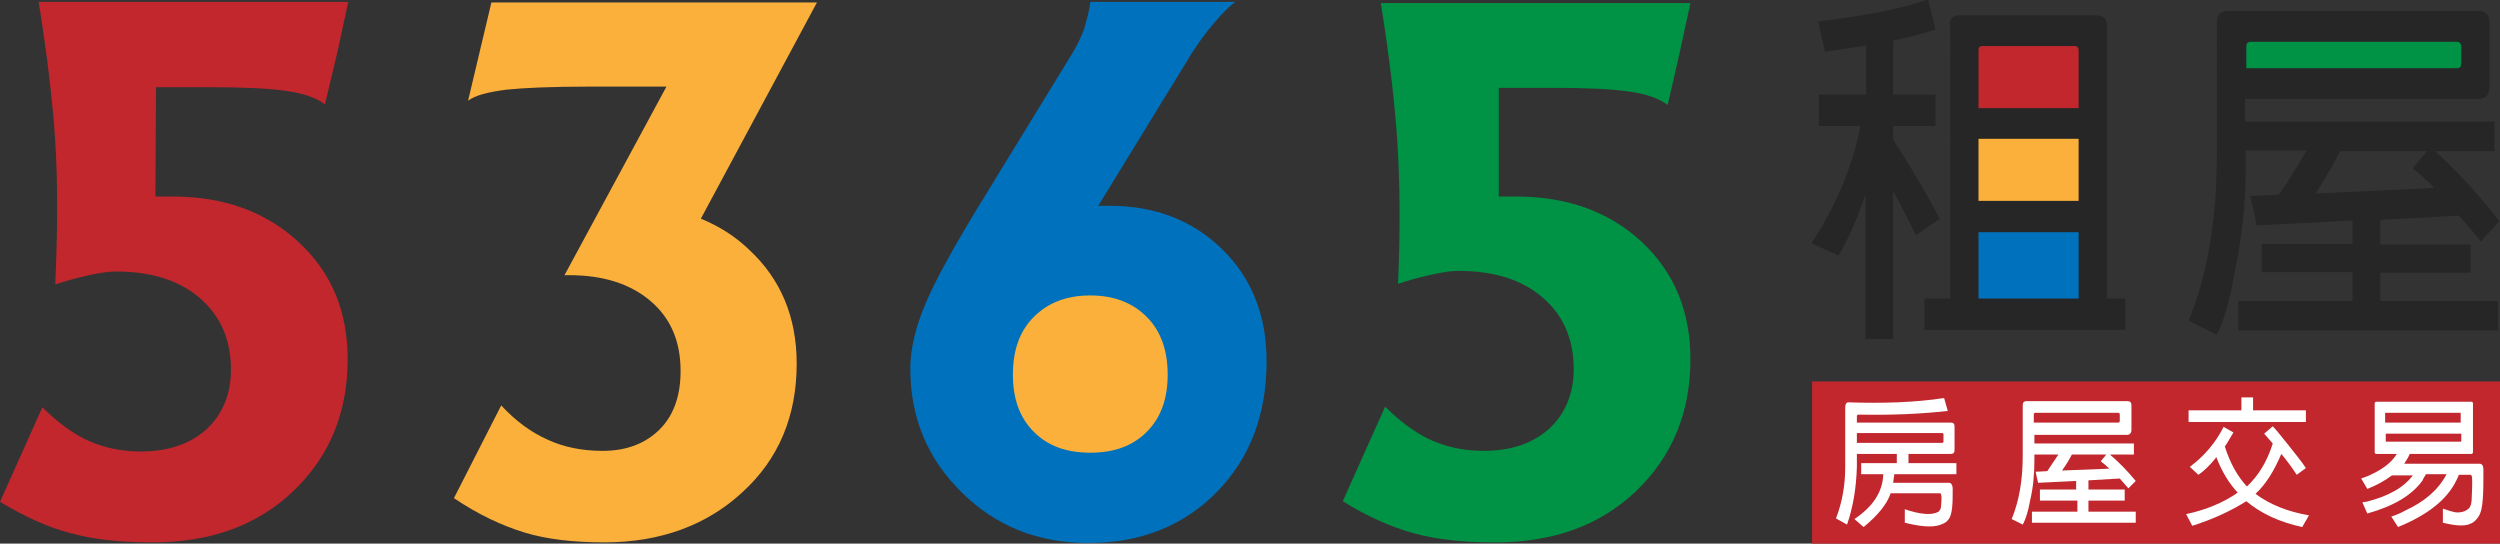
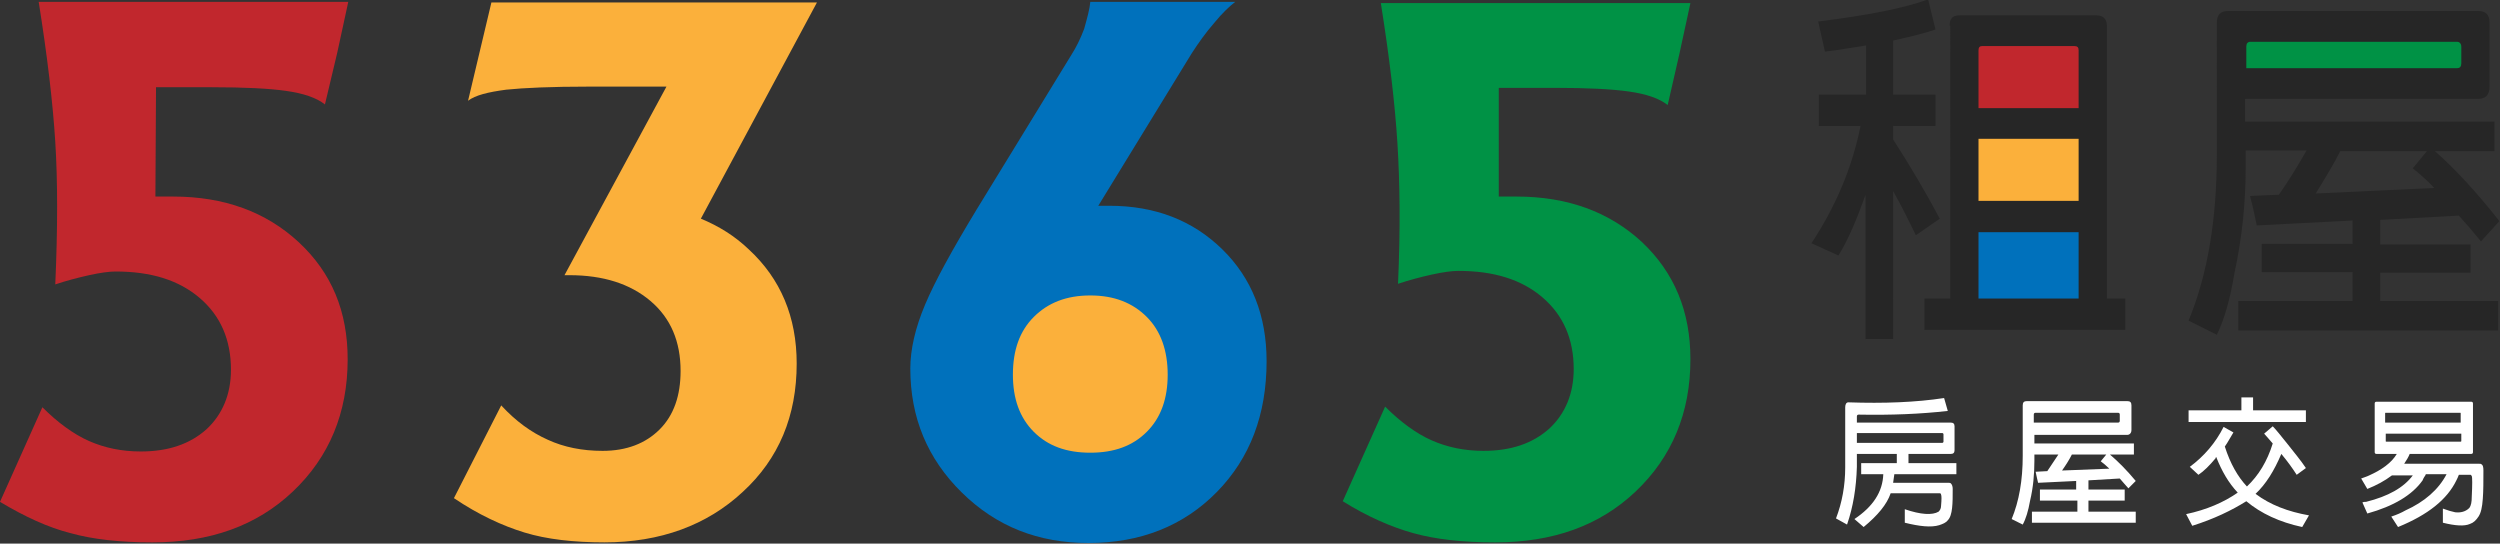
<svg xmlns="http://www.w3.org/2000/svg" version="1.1" id="圖層_1" x="0px" y="0px" viewBox="0 0 407 88.5" enable-background="new 0 0 407 88.5" xml:space="preserve">
  <rect x="0" y="0" width="407" height="88.5" fill="#333333" stroke="none" />
  <g>
-     <rect x="295" y="62.1" fill="#C1272D" width="112" height="26.4" />
    <path fill="#FFFFFF" d="M303.4,85.8l-1.5-1.3c3-2,4.6-4.4,4.7-7.3h-3.6v-1.8h5.8v-1.5h-6.5V76c-0.1,3.4-0.6,6.5-1.6,9.4l-1.8-1   c1-2.6,1.5-5.4,1.5-8.3v-9.8c0-0.5,0.2-0.8,0.5-0.8c5.8,0.2,11,0,15.6-0.7l0.6,2.1c-4.4,0.5-9.2,0.7-14.5,0.6   c-0.2,0-0.3,0.1-0.3,0.3v1h15.3c0.4,0,0.6,0.2,0.6,0.6v3.9c0,0.4-0.2,0.6-0.6,0.6h-6.9v1.5h7.8v1.8h-10.1c-0.1,0.5-0.1,0.9-0.2,1.4   h9c0.1,0,0.3,0,0.4,0.1c0.2,0.2,0.3,0.5,0.3,0.9c0,1.2,0,2.2-0.1,3.1c-0.1,0.9-0.3,1.6-0.7,2c-0.3,0.4-0.8,0.6-1.4,0.8   c-1.3,0.4-3.2,0.2-5.6-0.4v-2.2c2.6,0.9,4.5,1,5.5,0.4c0.2-0.2,0.4-0.5,0.4-0.9c0.1-1.1,0.1-1.7,0-1.9c0-0.1-0.1-0.2-0.2-0.2h-8   C307.2,82.1,305.7,83.9,303.4,85.8 M302.3,70.6v1.5h13.9c0.1,0,0.2-0.1,0.2-0.2v-1.2c0-0.1-0.1-0.2-0.2-0.2H302.3z" />
    <path fill="#FFFFFF" d="M338,81.5h-5.9v-1.8h5.9v-1.4l-6.2,0.3c-0.1-0.5-0.3-1.2-0.4-1.8l1.9-0.1c0.6-0.9,1.2-1.8,1.8-2.7h-3.9v1   c0,2.2-0.2,4.4-0.7,6.5c-0.3,1.7-0.7,3-1.2,3.9l-1.8-0.9c1.2-2.9,1.8-6.3,1.8-10.3V66c0-0.5,0.2-0.7,0.7-0.7h16.3   c0.5,0,0.7,0.2,0.7,0.7v4c0,0.5-0.3,0.8-0.7,0.8h-15.1v1.4h16.2V74h-3.9c1.3,1.1,2.7,2.5,4.2,4.3l-1.2,1.2c-0.5-0.6-1-1.1-1.4-1.6   l-5.1,0.3v1.5h5.9v1.8h-5.9v1.8h7.7v1.8h-16.9v-1.8h7.4V81.5z M331.1,68.8h13.7c0.2,0,0.3-0.1,0.3-0.3v-1c0-0.2-0.1-0.3-0.3-0.3   h-13.4c-0.2,0-0.3,0.1-0.3,0.3V68.8z M342.9,74h-5.6c-0.4,0.8-0.9,1.6-1.6,2.6l7.7-0.3c-0.5-0.5-1-0.9-1.4-1.2L342.9,74z" />
    <path fill="#FFFFFF" d="M356.9,85.6l-1-1.9c3.3-0.7,6.1-1.9,8.4-3.5c-1.5-1.6-2.6-3.5-3.5-5.8c-0.1,0.1-0.1,0.1-0.1,0.2   c-1,1.2-1.9,2.1-2.8,2.7l-1.4-1.3c2.3-1.7,4.2-3.9,5.5-6.5l1.6,0.9c-0.5,0.8-0.9,1.6-1.4,2.3c0.9,2.8,2.1,4.9,3.6,6.5   c1.9-1.8,3.3-4.1,4.2-7c-0.7-0.8-1.2-1.4-1.4-1.6l1.4-1.2c0.5,0.5,1.3,1.5,2.5,3c1.1,1.4,2.1,2.6,2.9,3.8l-1.5,1.1   c-0.7-1.1-1.5-2.2-2.5-3.4c-1.2,2.8-2.5,4.9-4.2,6.5c2.4,1.8,5.3,2.9,8.7,3.5l-1.1,1.9c-3.7-0.8-6.7-2.2-9.1-4.2   C363.3,83.1,360.4,84.5,356.9,85.6 M364.9,64.7h1.9v2.1h8.6v1.9h-19.1v-1.9h8.6V64.7z" />
    <path fill="#FFFFFF" d="M394.9,77.3c-0.2,0.3-0.4,0.6-0.5,0.9c-1.7,2.4-4.7,4.2-9,5.4l-0.8-1.8c0.2-0.1,0.4-0.1,0.6-0.1   c3.6-0.9,6.1-2.3,7.6-4.3h-3.4c-1.2,0.9-2.5,1.6-4,2.2l-1-1.7c0.5-0.2,0.9-0.3,1.3-0.5c2-0.9,3.6-2,4.5-3.5h-3.3   c-0.2,0-0.3-0.1-0.3-0.3v-7.9c0-0.2,0.1-0.3,0.3-0.3h15.4c0.2,0,0.3,0.1,0.3,0.3v7.9c0,0.2-0.1,0.3-0.3,0.3h-10   c-0.2,0.5-0.5,1-0.9,1.6h12.2c0.2,0,0.3,0,0.4,0.1c0.2,0.1,0.3,0.4,0.3,1c0,1.7,0,3.3-0.1,4.6c-0.1,1.4-0.3,2.3-0.7,2.9   c-0.4,0.6-0.8,1-1.4,1.2c-0.9,0.4-2.4,0.3-4.4-0.2v-2.3c0.8,0.3,1.5,0.5,2,0.6c0.9,0.1,1.7-0.1,2.3-0.7c0.3-0.4,0.4-1,0.4-1.8   c0.1-2,0.1-3.2,0-3.4c-0.1-0.1-0.1-0.2-0.2-0.2h-1.9c-0.1,0.3-0.3,0.7-0.4,0.9c-1.5,3.1-4.6,5.6-9.5,7.6l-1.1-1.7   c0.9-0.3,1.6-0.6,2.3-1c3.1-1.4,5.4-3.4,6.7-5.9H394.9z M388.4,70.6v1.2c0,0.1,0,0.1,0.1,0.1h12.1c0.1,0,0.1-0.1,0.1-0.1v-1.2   H388.4z M400.6,68.8v-1.5c0-0.1,0-0.1-0.1-0.1h-12.1c-0.1,0-0.1,0-0.1,0.1v1.5H400.6z" />
    <path fill="#FBB03B" d="M199.6,60.9c0,11.6-9.4,21-21,21c-11.6,0-21-9.4-21-21s9.4-21,21-21C190.1,39.9,199.6,49.3,199.6,60.9" />
    <path fill="#C1272D" d="M56.6,58.5c0,8.7-3,15.9-8.9,21.5c-5.9,5.6-13.5,8.3-22.9,8.3c-5.3,0-9.7-0.5-13.3-1.5   C7.9,85.9,4,84.1,0,81.7l6.9-15.4c2.5,2.5,5.1,4.4,7.6,5.5c2.5,1.1,5.3,1.7,8.4,1.7c4.5,0,8-1.2,10.7-3.6c2.6-2.4,4-5.7,4-9.7   c0-4.9-1.7-8.8-5.1-11.7c-3.4-2.9-7.9-4.3-13.7-4.3c-1,0-2.5,0.2-4.3,0.6c-1.8,0.4-3.7,0.9-5.5,1.5C9.4,37.2,9.4,29.5,9,23.1   c-0.4-6.4-1.3-14-2.7-22.8h50.4l-1.8,8.3L52.9,17c-1.4-1.1-3.5-1.8-6.3-2.2c-2.8-0.4-6.8-0.6-12.2-0.6h-9L25.3,32h2.9   c8.3,0,15.1,2.5,20.4,7.4C54,44.4,56.6,50.7,56.6,58.5" />
    <path fill="#FBB03B" d="M95.9,14.1c-6.1,0-10.6,0.2-13.5,0.5c-3,0.4-5,0.9-6.2,1.8l1.9-8l1.9-8h53v0l-18.9,35.2   c2.9,1.2,5.5,2.8,7.8,5c5.2,4.8,7.8,11,7.8,18.6c0,8.5-2.9,15.5-8.8,20.9c-5.8,5.4-13.4,8.2-22.5,8.2c-5,0-9.4-0.5-13-1.6   c-3.6-1.1-7.5-2.9-11.5-5.6L81.6,66c2.4,2.6,4.9,4.4,7.6,5.6c2.6,1.2,5.6,1.8,8.9,1.8c3.9,0,7-1.2,9.3-3.5c2.3-2.3,3.4-5.5,3.4-9.5   c0-4.8-1.6-8.6-4.9-11.4c-3.3-2.8-7.7-4.2-13.2-4.2h-0.8l16.6-30.7H95.9z" />
    <path fill="#0071BC" d="M177.5,0.3h23.6c-0.9,0.7-2.1,1.8-3.4,3.4c-1.4,1.6-2.6,3.3-3.7,5l-15.2,24.8h1.8c7.5,0,13.6,2.4,18.4,7.1   c4.8,4.7,7.2,10.8,7.2,18.2c0,8.7-2.7,15.8-8.1,21.3c-5.4,5.5-12.4,8.3-20.9,8.3c-8.2,0-15-2.7-20.6-8.2   c-5.6-5.5-8.4-12.2-8.4-20.2c0-3.1,0.8-6.6,2.4-10.4c1.6-3.8,4.4-8.9,8.4-15.5l15.5-25.3c0.7-1.1,1.4-2.5,2-4.1   C177,2.9,177.4,1.5,177.5,0.3 M164.9,61c0,3.9,1.1,7,3.4,9.3c2.3,2.3,5.3,3.4,9.2,3.4c3.9,0,6.9-1.1,9.2-3.4   c2.3-2.3,3.4-5.4,3.4-9.3c0-3.9-1.1-7.1-3.4-9.4c-2.3-2.3-5.3-3.5-9.2-3.5c-3.9,0-6.9,1.2-9.2,3.5C166,53.9,164.9,57,164.9,61" />
    <path fill="#009245" d="M275.2,58.5c0,8.7-3,15.9-8.9,21.5c-5.9,5.6-13.5,8.3-22.9,8.3c-5.3,0-9.7-0.5-13.3-1.5   c-3.6-1-7.5-2.7-11.5-5.2l6.9-15.4c2.5,2.5,5.1,4.4,7.6,5.5c2.5,1.1,5.3,1.7,8.4,1.7c4.5,0,8-1.2,10.7-3.6c2.6-2.4,4-5.7,4-9.7   c0-4.9-1.7-8.8-5.1-11.7c-3.4-2.9-7.9-4.3-13.7-4.3c-1,0-2.5,0.2-4.3,0.6c-1.8,0.4-3.7,0.9-5.5,1.5c0.4-8.9,0.3-16.5-0.1-22.9   c-0.4-6.4-1.3-14-2.7-22.8h50.4l-1.8,8.3l-1.9,8.3c-1.4-1.1-3.5-1.8-6.3-2.2c-2.8-0.4-6.8-0.6-12.2-0.6h-9L244,32h2.9   c8.3,0,15.1,2.5,20.4,7.4C272.6,44.4,275.2,50.7,275.2,58.5" />
    <rect x="320" y="6.7" fill="#C1272D" width="20" height="13" />
    <rect x="320" y="21.5" fill="#FBB03B" width="20" height="13" />
    <rect x="320" y="37.1" fill="#0071BC" width="20" height="13" />
    <rect x="363.4" y="5" fill="#009245" width="39.9" height="8.7" />
    <path fill="#262626" d="M308.1,55.2h-4.4V31.7c-1.4,4-2.8,7.3-4.4,9.9l-4.4-2c3.9-5.9,6.6-12.2,8-19.1h-6.8v-5.1h7.7v-8   c-2.6,0.4-4.8,0.8-6.7,1l-1.1-4.9c8.1-1,14.1-2.2,17.9-3.6l1.2,4.9c-1.4,0.5-3.7,1.1-6.9,1.8v8.8h6.9v5.1h-6.9v2.2   c2.7,4.2,5.2,8.4,7.6,12.9l-3.9,2.7c-1.1-2.3-2.3-4.7-3.7-7.2V55.2z M317.4,4.2c0-1.2,0.5-1.7,1.6-1.7h22.3c1.1,0,1.7,0.6,1.7,1.7   v44.4h3v5.1h-32.7v-5.1h4.2V4.2z M338.4,17.6V8.2c0-0.5-0.2-0.7-0.7-0.7h-15c-0.4,0-0.6,0.2-0.6,0.7v9.4H338.4z M338.4,22.6h-16.3   v10.1h16.3V22.6z M338.4,37.8h-16.3v10.8h16.3V37.8z" />
    <path fill="#262626" d="M383,44.3h-14.8v-4.6H383v-3.8l-15.6,0.8c-0.3-1.4-0.6-3-1.1-4.8l4.7-0.2c1.6-2.3,3.1-4.7,4.5-7.2h-9.9v2.7   c0,5.9-0.6,11.5-1.8,17.1c-0.7,4.3-1.7,7.8-2.9,10.2l-4.6-2.3c3.1-7.5,4.6-16.5,4.6-27V3.7c0-1.3,0.6-1.9,1.8-1.9h40.8   c1.2,0,1.8,0.6,1.8,1.9v10.4c0,1.4-0.7,2-1.9,2h-37.9v3.7h40.6v4.8h-9.7c3.3,2.9,6.8,6.7,10.5,11.4l-3,3.3c-1.3-1.6-2.5-3-3.6-4.2   l-12.8,0.7v4h14.7v4.6h-14.7v4.6h19.2v4.8h-42.3v-4.8H383V44.3z M365.6,11.1H400c0.5,0,0.7-0.3,0.7-0.8V7.6c0-0.5-0.3-0.8-0.7-0.8   h-33.6c-0.5,0-0.7,0.3-0.7,0.8V11.1z M395.1,24.6H381c-1,2-2.4,4.3-4,6.9l19.3-0.9c-1.2-1.3-2.4-2.3-3.5-3.2L395.1,24.6z" />
  </g>
</svg>